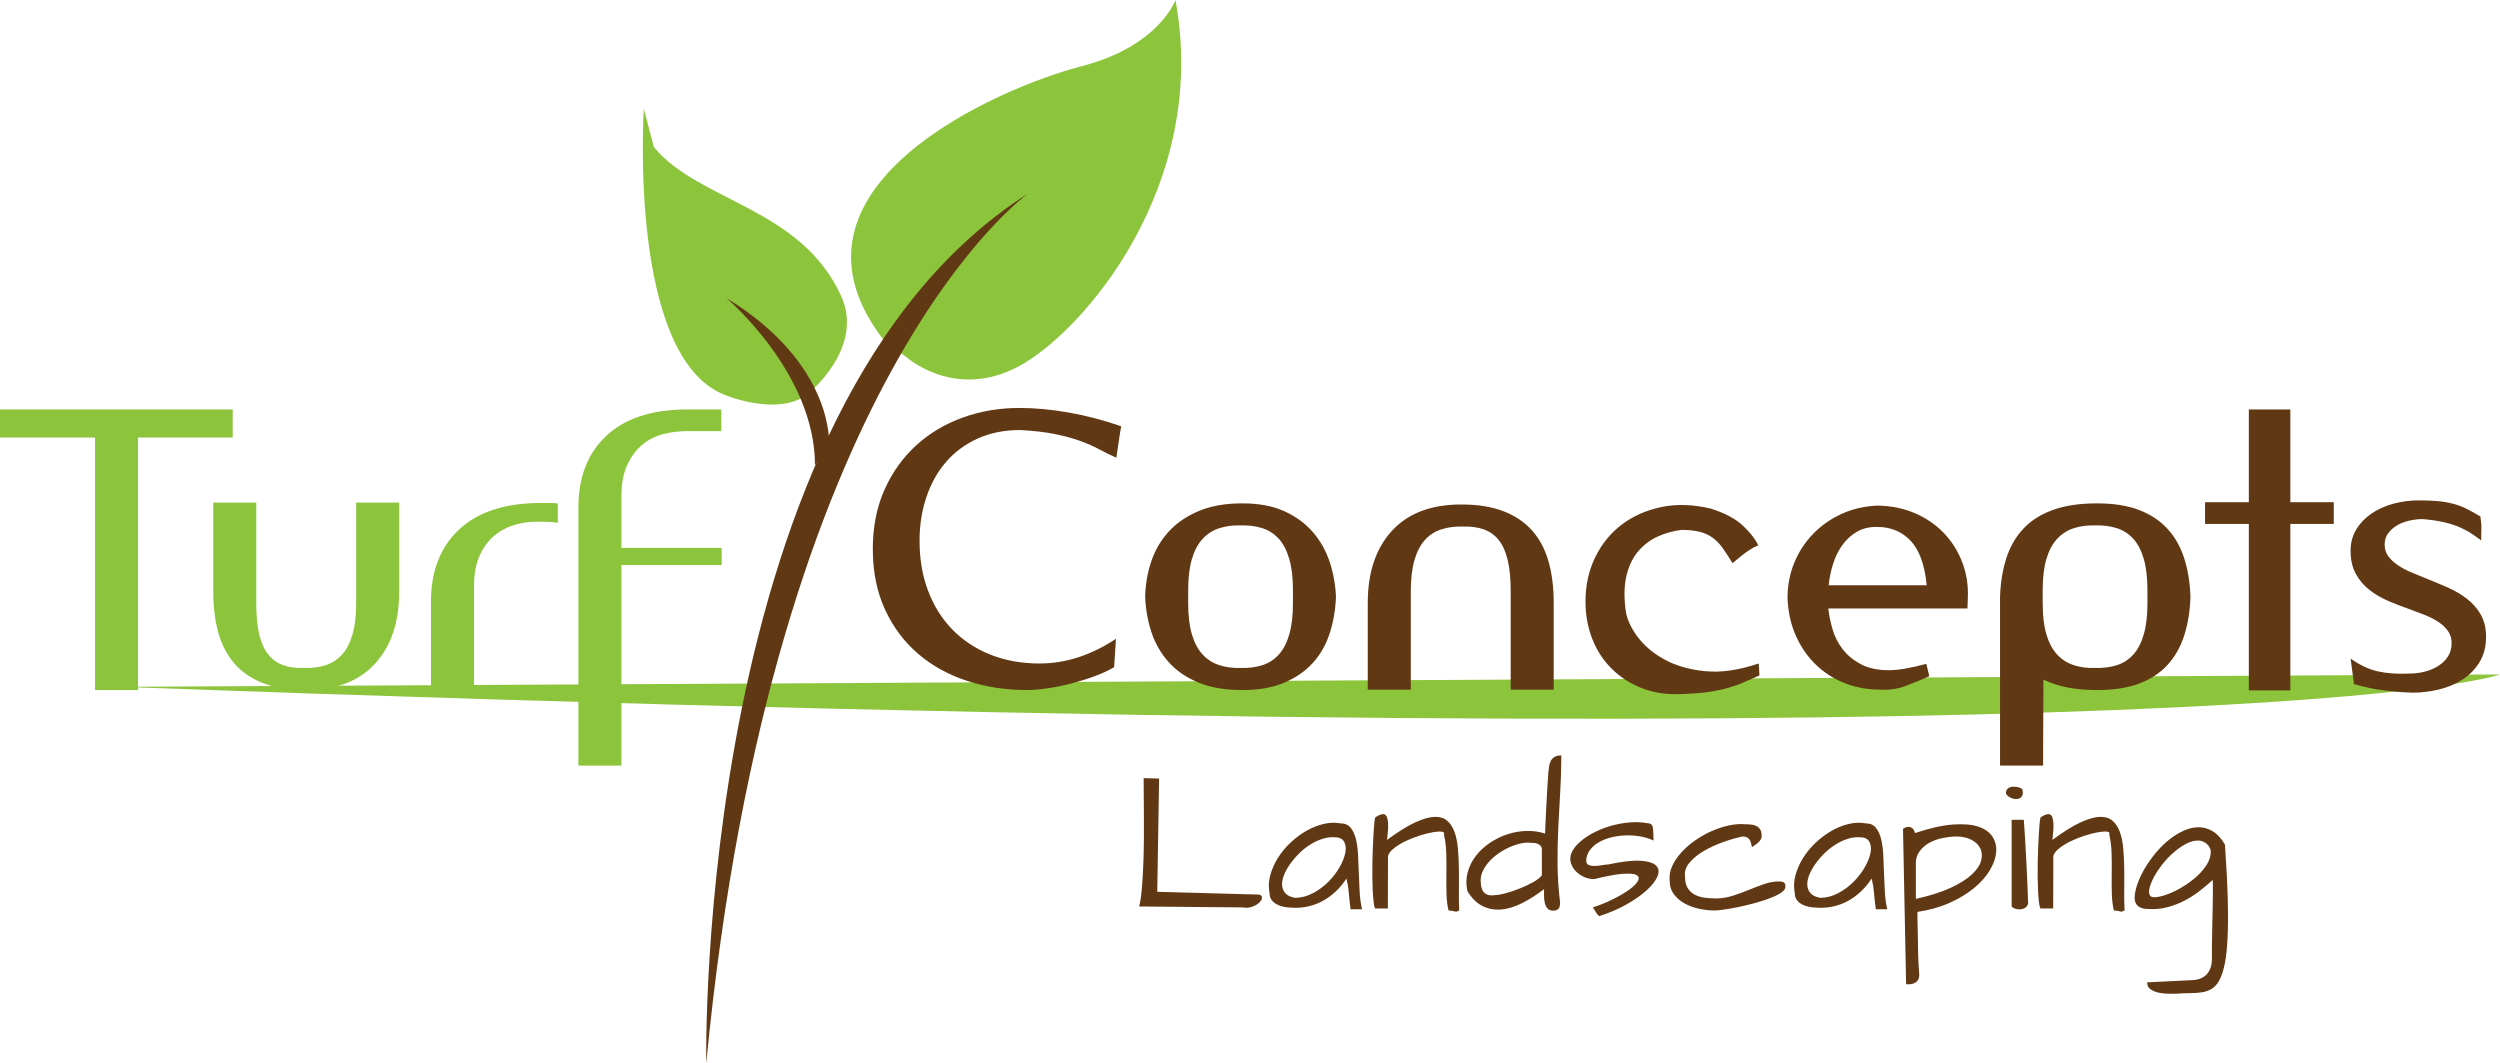
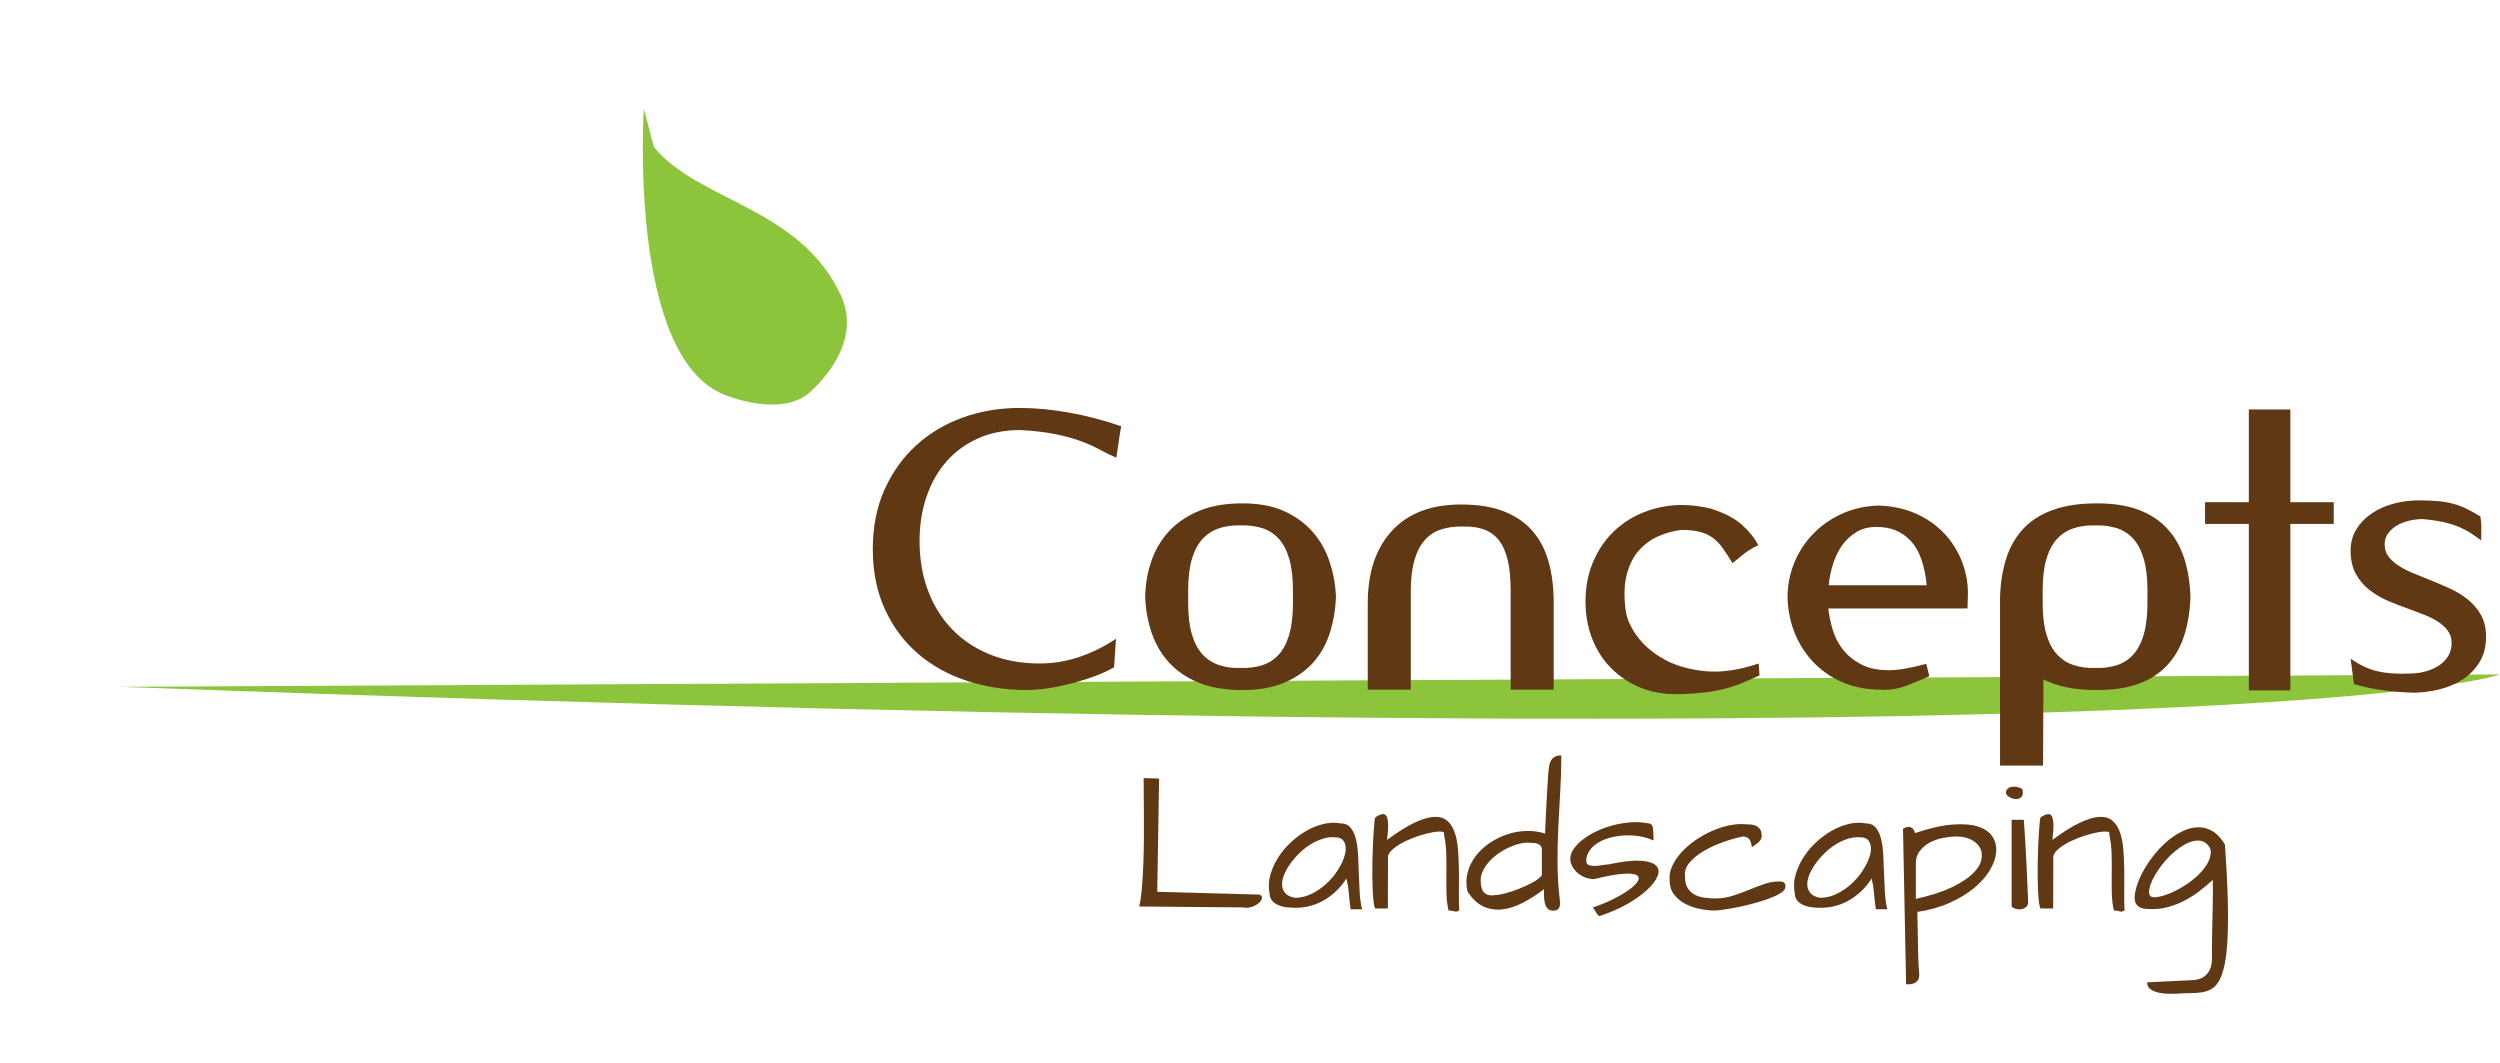
<svg xmlns="http://www.w3.org/2000/svg" id="Layer_2" viewBox="0 0 379.316 161.332">
  <defs>
    <style>.cls-1{fill:#8cc43b;}.cls-2{fill:#613814;}</style>
  </defs>
  <g id="Layer_1-2">
    <path class="cls-1" d="M18.225,104.209l361.09-1.879s-35.733,13.791-361.09,1.879" />
    <path class="cls-1" d="M122.433,59.889s8.833-6.964,5.194-14.973c-6.111-13.444-21.694-14.36-28.417-22.61l-1.527-5.806s-2.445,37.584,12.222,43.389c0,0,7.945,3.362,12.528,0" />
-     <path class="cls-1" d="M137.404,54.083s7.333,6.723,17.111,1.528c9.778-5.195,29.028-27.5,23.834-55.611,0,0-2.445,7.028-14.362,10.083-11.916,3.056-48.277,18.335-29.638,41.862l3.055,2.138Z" />
-     <path class="cls-2" d="M107.154,161.332s-1.833-99.917,48.89-132c0,0-38.807,27.195-48.89,132" />
-     <path class="cls-2" d="M125.793,67.527s.917-12.22-15.583-22.304c0,0,13.444,11.305,13.444,25.36l2.139-3.056Z" />
-     <path class="cls-1" d="M109.442,65.418v-3.292h-5.336c-5.298,.038-9.347,1.381-12.147,4.03-2.801,2.649-4.201,6.263-4.201,10.842v39.167h6.528v-30.426h15.213v-2.611h-15.213v-7.89c0-1.854,.293-3.415,.88-4.683,.587-1.268,1.343-2.289,2.271-3.065,.927-.776,1.977-1.315,3.15-1.618,1.173-.303,2.346-.454,3.519-.454h5.336Zm-27.36,10.899c-5.412,0-9.546,1.334-12.403,4.002-2.857,2.668-4.286,6.31-4.286,10.927v13.453h6.528v-15.724c0-1.892,.293-3.472,.88-4.74,.587-1.268,1.353-2.28,2.299-3.037,.946-.757,2.006-1.296,3.179-1.618,1.173-.322,2.346-.464,3.519-.425,.454,0,.927,.009,1.419,.028,.492,.019,.965,.066,1.419,.142v-2.952c-.416-.038-.851-.057-1.306-.057h-1.249Zm-43.198,15.213v-15.27h-6.528v13.51c0,2.308,.255,4.38,.766,6.215,.511,1.835,1.325,3.397,2.441,4.683,1.116,1.287,2.564,2.28,4.342,2.98,1.779,.7,3.936,1.05,6.471,1.05,4.579,0,8.089-1.334,10.53-4.002,2.441-2.668,3.661-6.31,3.661-10.927v-13.51h-6.528v15.27c0,1.892-.189,3.482-.568,4.768-.378,1.287-.918,2.308-1.618,3.065-.7,.757-1.542,1.287-2.526,1.589s-2.062,.435-3.235,.397c-1.173,.038-2.214-.104-3.122-.426-.908-.322-1.665-.861-2.271-1.618-.606-.757-1.06-1.769-1.362-3.037-.303-1.268-.454-2.848-.454-4.74Zm-3.576-25.147v-4.257H0v4.257H14.418v38.316h6.528v-38.316h14.361Z" />
    <path class="cls-2" d="M365.506,102.201c-1.816,.076-3.396-.038-4.74-.341-1.344-.303-2.715-.946-4.116-1.93l.511,3.86c1.551,.454,3.075,.776,4.569,.965,1.495,.189,2.961,.303,4.399,.341,1.287,0,2.592-.161,3.917-.482,1.324-.322,2.517-.823,3.576-1.504,1.06-.681,1.921-1.561,2.583-2.64,.662-1.079,.994-2.356,.994-3.832,0-1.324-.265-2.45-.795-3.377s-1.22-1.722-2.072-2.384c-.852-.662-1.807-1.23-2.867-1.703-1.06-.473-2.119-.918-3.179-1.334-.833-.34-1.637-.671-2.413-.993-.775-.322-1.466-.691-2.072-1.107-.606-.416-1.088-.871-1.447-1.362-.36-.492-.539-1.079-.539-1.76,0-.643,.17-1.202,.511-1.674,.34-.473,.775-.871,1.305-1.192,.53-.322,1.145-.568,1.845-.738,.7-.17,1.409-.255,2.128-.255,1.249,.113,2.327,.274,3.236,.482,.908,.208,1.703,.463,2.384,.766,.681,.303,1.277,.624,1.788,.965,.511,.34,.993,.681,1.447,1.022,0-.568,.01-1.126,.028-1.675,.019-.549-.028-1.202-.142-1.958-.757-.454-1.457-.842-2.1-1.164-.643-.322-1.324-.577-2.043-.766-.719-.189-1.495-.322-2.327-.398-.833-.076-1.779-.114-2.838-.114-1.362,0-2.668,.17-3.917,.511-1.249,.34-2.356,.842-3.321,1.504-.965,.662-1.731,1.466-2.299,2.413-.568,.946-.852,2.006-.852,3.179,0,1.4,.265,2.583,.795,3.548,.53,.965,1.22,1.778,2.072,2.441,.852,.662,1.807,1.22,2.867,1.674,1.06,.454,2.138,.871,3.235,1.249,.833,.303,1.627,.606,2.384,.908,.757,.303,1.428,.652,2.015,1.05,.587,.397,1.06,.852,1.419,1.362,.359,.511,.539,1.107,.539,1.788,0,.757-.17,1.419-.511,1.987-.341,.568-.814,1.05-1.419,1.447-.605,.397-1.296,.7-2.072,.908-.776,.208-1.599,.312-2.469,.312m-11.41-25.998h-6.585v-14.077h-6.301v14.077h-6.641v3.292h6.641v25.26h6.301v-25.26h6.585v-3.292Zm-44.163,15.327v-1.987c0-1.892,.189-3.472,.567-4.74,.379-1.268,.918-2.28,1.618-3.037,.7-.757,1.542-1.296,2.526-1.618,.984-.322,2.062-.464,3.236-.426,1.173-.038,2.252,.095,3.235,.397,.984,.303,1.826,.833,2.526,1.589,.7,.757,1.24,1.779,1.618,3.065s.568,2.876,.568,4.768v1.987c0,1.892-.189,3.482-.568,4.768-.378,1.287-.918,2.308-1.618,3.065-.7,.757-1.542,1.287-2.526,1.589-.984,.303-2.062,.435-3.235,.397-1.173,.038-2.252-.104-3.236-.426-.984-.322-1.826-.861-2.526-1.618-.7-.757-1.239-1.769-1.618-3.037-.378-1.268-.567-2.848-.567-4.74Zm.113,11.58c1.098,.53,2.299,.927,3.605,1.192,1.306,.265,2.81,.398,4.513,.398,2.498,0,4.617-.322,6.358-.965,1.741-.643,3.179-1.58,4.314-2.81,1.135-1.23,1.986-2.715,2.554-4.456,.568-1.741,.889-3.709,.965-5.903-.076-2.195-.397-4.163-.965-5.904-.568-1.741-1.419-3.226-2.554-4.456-1.136-1.23-2.574-2.176-4.314-2.838-1.741-.662-3.86-.994-6.358-.994-2.611,0-4.835,.331-6.67,.994-1.835,.662-3.33,1.608-4.484,2.838-1.154,1.23-2.015,2.715-2.583,4.456-.568,1.741-.889,3.709-.965,5.904v25.601h6.528l.057-13.056Zm-25.373-23.16h.113c2.082,0,3.784,.7,5.109,2.1,1.324,1.4,2.138,3.652,2.441,6.755h-14.872c.113-1.135,.34-2.232,.681-3.292,.34-1.06,.804-1.996,1.391-2.81,.587-.814,1.306-1.476,2.157-1.986,.852-.511,1.845-.766,2.98-.766Zm13.85,12.375c0-.227,.009-.52,.028-.88,.019-.359,.028-.634,.028-.823,.076-1.854-.208-3.623-.851-5.308-.643-1.684-1.571-3.16-2.782-4.428-1.211-1.268-2.668-2.271-4.371-3.008-1.703-.738-3.595-1.126-5.676-1.164-1.968,.076-3.784,.492-5.45,1.249-1.665,.757-3.112,1.769-4.342,3.037-1.23,1.268-2.186,2.734-2.867,4.399-.681,1.665-1.022,3.444-1.022,5.336,.076,2.043,.482,3.917,1.22,5.62,.738,1.703,1.731,3.169,2.98,4.399,1.249,1.23,2.715,2.186,4.399,2.867,1.684,.681,3.529,1.022,5.535,1.022,1.324,.076,2.592-.114,3.803-.568,1.211-.454,2.403-.946,3.576-1.476l-.454-1.873c-2.384,.643-4.276,.965-5.676,.965-1.703,0-3.122-.303-4.257-.908-1.135-.606-2.053-1.362-2.753-2.271-.7-.908-1.211-1.911-1.533-3.009-.322-1.097-.539-2.157-.653-3.179h21.116Zm-43.425-11.921c1.098,0,2.025,.095,2.782,.284,.757,.189,1.419,.492,1.987,.908,.568,.416,1.078,.946,1.532,1.589,.454,.643,.946,1.4,1.476,2.271,1.06-.908,1.864-1.542,2.413-1.902,.549-.359,.946-.587,1.192-.681,.246-.095,.359-.132,.341-.113-.019,.019-.066-.047-.142-.199-.416-.871-1.173-1.816-2.271-2.838-1.098-1.022-2.706-1.873-4.825-2.554-2.725-.643-5.241-.719-7.55-.227-2.308,.492-4.314,1.391-6.017,2.696-1.703,1.306-3.037,2.961-4.002,4.967-.965,2.006-1.447,4.219-1.447,6.641,0,2.043,.34,3.936,1.022,5.676,.681,1.741,1.646,3.236,2.895,4.484,1.249,1.249,2.725,2.224,4.428,2.923,1.703,.7,3.576,1.031,5.62,.994,1.778-.038,3.283-.142,4.513-.312,1.23-.17,2.299-.388,3.207-.653,.908-.265,1.722-.558,2.441-.88,.719-.322,1.476-.653,2.271-.994l-.113-1.816c-3.028,1.022-5.752,1.41-8.174,1.164-2.422-.246-4.494-.852-6.215-1.817-1.722-.965-3.084-2.138-4.087-3.519-1.003-1.381-1.58-2.715-1.731-4.002-.265-2.119-.199-3.917,.199-5.393,.397-1.476,1.012-2.677,1.845-3.604s1.807-1.637,2.923-2.129c1.116-.492,2.28-.814,3.491-.965Zm-25.884,9.309v14.929h6.528v-13.169c0-2.308-.255-4.38-.766-6.215-.511-1.835-1.325-3.397-2.441-4.683-1.116-1.287-2.564-2.28-4.342-2.98-1.779-.7-3.936-1.05-6.471-1.05-4.579,0-8.089,1.334-10.53,4.002-2.441,2.668-3.661,6.31-3.661,10.927v13.169h6.528v-14.929c0-1.892,.189-3.482,.568-4.768,.378-1.287,.918-2.308,1.618-3.065,.7-.757,1.542-1.287,2.526-1.589,.984-.303,2.062-.435,3.236-.397,1.173-.038,2.214,.104,3.122,.426,.908,.322,1.665,.861,2.271,1.618,.606,.757,1.06,1.769,1.362,3.037,.303,1.268,.454,2.848,.454,4.74Zm-48.931,1.817v-1.987c0-1.892,.189-3.472,.568-4.74,.378-1.268,.918-2.28,1.618-3.037,.7-.757,1.542-1.296,2.526-1.618,.984-.322,2.062-.464,3.236-.426,1.173-.038,2.252,.095,3.236,.397,.984,.303,1.826,.833,2.526,1.589,.7,.757,1.239,1.779,1.618,3.065s.568,2.876,.568,4.768v1.987c0,1.892-.189,3.482-.568,4.768-.378,1.287-.918,2.308-1.618,3.065-.7,.757-1.542,1.287-2.526,1.589-.984,.303-2.062,.435-3.236,.397-1.173,.038-2.252-.104-3.236-.426-.984-.322-1.826-.861-2.526-1.618-.7-.757-1.24-1.769-1.618-3.037-.379-1.268-.568-2.848-.568-4.74Zm8.231-15.156c-2.611,0-4.844,.397-6.698,1.192-1.855,.795-3.368,1.845-4.541,3.151-1.173,1.305-2.043,2.81-2.611,4.513-.568,1.703-.871,3.482-.908,5.336,.076,1.892,.397,3.69,.965,5.393,.568,1.703,1.438,3.207,2.611,4.513,1.173,1.306,2.677,2.337,4.513,3.094,1.835,.757,4.059,1.135,6.67,1.135,2.498,0,4.627-.379,6.386-1.135,1.76-.757,3.207-1.769,4.342-3.037,1.135-1.268,1.977-2.762,2.526-4.484,.549-1.722,.861-3.548,.936-5.478-.076-1.854-.397-3.633-.965-5.336-.568-1.703-1.419-3.207-2.554-4.513-1.135-1.306-2.573-2.356-4.314-3.151-1.741-.795-3.86-1.192-6.358-1.192Zm-19.186,20.549c-1.816,1.211-3.699,2.138-5.648,2.782-1.949,.643-3.926,.965-5.932,.965-2.762,0-5.27-.454-7.521-1.362-2.252-.908-4.172-2.186-5.762-3.832-1.589-1.646-2.81-3.604-3.661-5.875-.852-2.271-1.277-4.787-1.277-7.55,0-2.384,.35-4.607,1.05-6.67,.7-2.062,1.703-3.841,3.008-5.336,1.306-1.495,2.905-2.668,4.797-3.519,1.892-.852,4.03-1.277,6.414-1.277,2.082,.113,3.86,.322,5.336,.625,1.476,.303,2.753,.653,3.832,1.05,1.079,.397,2.034,.823,2.867,1.277,.833,.454,1.684,.87,2.554,1.249,.113-.719,.236-1.552,.369-2.498,.132-.946,.255-1.703,.369-2.271-2.611-.908-5.241-1.599-7.89-2.072-2.649-.473-5.165-.71-7.55-.71-3.027,0-5.885,.482-8.571,1.447-2.687,.965-5.043,2.365-7.067,4.201-2.025,1.835-3.633,4.078-4.825,6.727-1.192,2.649-1.788,5.657-1.788,9.025,0,3.444,.615,6.5,1.845,9.168,1.23,2.668,2.904,4.91,5.024,6.727,2.119,1.817,4.598,3.188,7.436,4.115,2.838,.927,5.866,1.391,9.082,1.391,.908,0,1.94-.085,3.094-.255,1.154-.17,2.328-.407,3.519-.71,1.192-.303,2.365-.662,3.519-1.079,1.154-.416,2.185-.889,3.094-1.419l.284-4.314Z" />
    <path class="cls-2" d="M333.506,127.532c-.608,0-1.24,.18-1.896,.536-.656,.36-1.296,.816-1.912,1.36-.616,.548-1.184,1.156-1.7,1.828-.516,.672-.936,1.324-1.264,1.96-.328,.632-.54,1.2-.632,1.708-.096,.508-.016,.872,.232,1.092,.236,.14,.624,.16,1.172,.056,.548-.1,1.156-.292,1.828-.572,.672-.28,1.368-.648,2.088-1.104,.716-.452,1.372-.952,1.968-1.5,.592-.544,1.08-1.132,1.464-1.756,.384-.624,.576-1.256,.576-1.9,0-.232-.06-.456-.176-.668-.12-.208-.268-.392-.448-.548-.18-.156-.38-.28-.608-.364-.228-.088-.456-.128-.692-.128m-1.008,21.188c.612-.016,1.116-.12,1.512-.308,.4-.184,.72-.44,.96-.76,.244-.32,.416-.692,.516-1.112,.104-.424,.144-.884,.128-1.384-.012-.296-.016-.752-.008-1.36,.008-.608,.016-1.296,.032-2.064,.016-.764,.032-1.564,.048-2.4,.016-.836,.032-1.636,.048-2.404,.016-.764,.024-1.448,.024-2.048,0-.604-.008-1.06-.024-1.372-.564,.516-1.196,1.048-1.9,1.604-.704,.556-1.468,1.052-2.296,1.488-.828,.44-1.72,.788-2.672,1.044-.952,.256-1.968,.348-3.048,.268-.576,0-1.044-.14-1.404-.42-.36-.28-.54-.72-.54-1.312,.032-.672,.192-1.404,.48-2.192,.288-.788,.672-1.58,1.148-2.368,.476-.788,1.028-1.556,1.652-2.296,.628-.744,1.296-1.396,2.004-1.956,.712-.564,1.448-1.012,2.204-1.348,.756-.336,1.508-.504,2.252-.504,.74,0,1.452,.208,2.132,.62,.68,.416,1.292,1.084,1.84,2.004,.216,3.156,.36,5.892,.42,8.204,.064,2.312,.056,4.284-.024,5.916-.076,1.636-.22,2.968-.432,3.996-.212,1.032-.48,1.852-.808,2.464-.328,.608-.716,1.044-1.16,1.312-.448,.264-.948,.44-1.5,.528-.556,.084-1.16,.128-1.816,.128s-1.352,.032-2.088,.092h-1.124c-.484,0-.972-.052-1.464-.152-.492-.1-.92-.272-1.28-.516-.36-.24-.536-.596-.536-1.064l6.724-.328Zm-12.468-22.104c.108-.248-.008-.392-.352-.432-.344-.04-.812-.004-1.404,.104-.596,.108-1.26,.28-1.996,.516-.732,.236-1.432,.512-2.096,.832-.664,.32-1.24,.676-1.732,1.068-.496,.388-.796,.78-.904,1.172l-.024,7.968h-1.944c-.096-.22-.168-.568-.224-1.044-.056-.476-.096-1.04-.128-1.688-.032-.648-.052-1.352-.06-2.108-.008-.76-.004-1.524,.012-2.296,.016-.776,.04-1.532,.072-2.276,.032-.74,.064-1.416,.104-2.028,.04-.608,.08-1.12,.116-1.532,.04-.416,.084-.692,.132-.832,.172-.128,.364-.244,.584-.352,.22-.112,.436-.164,.656-.164,.28,.016,.472,.2,.576,.548,.1,.352,.152,.752,.152,1.196,0,.448-.028,.88-.084,1.3-.052,.424-.08,.712-.08,.868,1.624-1.204,3.024-2.076,4.196-2.624,1.172-.548,2.16-.836,2.964-.868,.804-.032,1.448,.156,1.932,.564,.484,.404,.86,.968,1.124,1.688,.268,.716,.444,1.556,.528,2.52,.088,.96,.136,1.972,.152,3.032,.016,1.064,.016,2.144,0,3.248-.016,1.1,0,2.152,.048,3.152-.188,.092-.316,.148-.388,.164-.068,.016-.148,.012-.232-.012-.088-.024-.2-.052-.34-.08-.14-.032-.36-.056-.656-.072-.188-.764-.292-1.64-.316-2.624-.024-.984-.028-1.992-.012-3.024,.016-1.032,.008-2.056-.024-3.072-.032-1.016-.148-1.952-.352-2.812Zm-15.68-6.212c0-.356,.1-.616,.304-.772,.204-.156,.444-.244,.728-.268,.28-.024,.56,.004,.844,.08,.28,.08,.484,.172,.608,.284,.14,.512,.116,.888-.072,1.124-.188,.232-.432,.364-.736,.384-.304,.024-.624-.04-.952-.196-.328-.156-.568-.368-.724-.636Zm2.716,3.984c.144,1.924,.268,3.968,.376,6.132,.112,2.164,.204,4.348,.284,6.548-.08,.316-.24,.54-.484,.68-.24,.144-.504,.216-.784,.224-.28,.008-.544-.036-.784-.128-.244-.096-.396-.22-.456-.376v-13.08h1.848Zm-10.216,2.532c-.612,0-1.284,.072-2.016,.212-.736,.14-1.42,.38-2.052,.716-.632,.336-1.152,.788-1.56,1.36-.404,.568-.584,1.276-.536,2.12v5.06c2.172-.484,3.952-1.052,5.34-1.708,1.392-.656,2.46-1.336,3.2-2.04,.744-.704,1.2-1.4,1.372-2.084,.172-.688,.124-1.304-.14-1.84-.268-.54-.72-.976-1.36-1.304-.64-.328-1.392-.492-2.248-.492Zm-8.112-1.148c.064-.06,.18-.132,.352-.208,.172-.08,.352-.116,.54-.108,.188,.008,.368,.084,.54,.224,.172,.14,.296,.38,.372,.724,2.236-.748,4.152-1.18,5.744-1.3,1.592-.116,2.892-.008,3.892,.328,1,.336,1.716,.852,2.156,1.548,.436,.696,.616,1.476,.536,2.344-.076,.868-.4,1.776-.972,2.732-.568,.952-1.368,1.848-2.388,2.692-1.024,.844-2.26,1.592-3.704,2.24-1.448,.648-3.076,1.104-4.888,1.372,0,.216,.004,.56,.012,1.028,.008,.472,.02,1,.036,1.596,.016,.592,.028,1.22,.036,1.876,.008,.656,.016,1.284,.032,1.884,.016,.604,.036,1.148,.06,1.632,.024,.484,.052,.844,.084,1.076,.092,.72-.048,1.232-.424,1.536-.376,.304-.892,.416-1.548,.34l-.468-23.556Zm-6.536,1.268c-.608-.048-1.24,.032-1.888,.244-.648,.212-1.272,.508-1.876,.892-.6,.38-1.164,.836-1.684,1.36-.524,.524-.984,1.064-1.372,1.628-.392,.564-.692,1.12-.904,1.676-.212,.552-.296,1.064-.256,1.536,.04,.468,.216,.864,.528,1.192,.312,.328,.796,.548,1.452,.66,.936-.016,1.84-.256,2.708-.716,.864-.46,1.64-1.032,2.32-1.712,.68-.68,1.244-1.412,1.7-2.204,.452-.788,.744-1.52,.876-2.192,.132-.672,.076-1.232-.176-1.684-.248-.456-.724-.68-1.428-.68Zm1.78,6.256c-.452,.704-.976,1.34-1.568,1.912-.596,.568-1.248,1.052-1.96,1.452-.708,.4-1.484,.692-2.32,.88-.836,.188-1.712,.24-2.636,.164-.328,0-.68-.04-1.056-.12-.372-.076-.72-.2-1.04-.372-.32-.172-.584-.4-.788-.68-.2-.284-.304-.636-.304-1.056-.172-.876-.136-1.76,.108-2.66,.24-.9,.62-1.764,1.136-2.6,.516-.836,1.148-1.612,1.896-2.324,.752-.708,1.552-1.312,2.404-1.804,.852-.492,1.728-.848,2.624-1.064,.9-.22,1.772-.252,2.616-.096,.64,0,1.14,.212,1.5,.636,.356,.42,.628,.984,.808,1.684,.18,.704,.292,1.512,.34,2.428,.044,.912,.084,1.856,.116,2.824,.032,.968,.076,1.924,.128,2.872,.056,.944,.176,1.808,.364,2.588h-1.736c-.076-.532-.136-1-.176-1.404-.036-.408-.072-.788-.104-1.14-.032-.352-.072-.692-.128-1.02-.056-.328-.128-.692-.224-1.1Zm-30.656,.236c-.06-.72,.072-1.436,.4-2.144,.328-.712,.784-1.392,1.372-2.04,.584-.648,1.272-1.252,2.06-1.804,.792-.556,1.624-1.028,2.496-1.42,.876-.392,1.764-.684,2.66-.88,.9-.192,1.748-.252,2.544-.176,.296,0,.592,.016,.892,.048,.296,.032,.556,.112,.784,.236,.228,.124,.412,.304,.552,.54,.14,.232,.208,.552,.208,.96,0,.204-.048,.38-.152,.536-.1,.16-.224,.308-.372,.448-.152,.14-.312,.264-.484,.376-.168,.108-.328,.216-.468,.328-.044-.22-.092-.428-.14-.624-.048-.192-.12-.364-.224-.516-.1-.148-.232-.264-.396-.348-.164-.088-.38-.132-.644-.132-.924,.188-1.92,.472-2.988,.856-1.072,.384-2.056,.84-2.956,1.372-.896,.532-1.62,1.128-2.168,1.792-.544,.664-.756,1.38-.632,2.144,0,.688,.132,1.244,.4,1.664,.264,.424,.612,.752,1.044,.984,.428,.236,.92,.392,1.476,.472,.552,.076,1.12,.116,1.696,.116,.892,0,1.756-.132,2.592-.4,.836-.264,1.652-.56,2.448-.888,.796-.328,1.58-.628,2.344-.892,.768-.264,1.516-.4,2.252-.4,.124,0,.252,.008,.384,.024,.136,.016,.252,.06,.352,.128,.104,.072,.172,.172,.212,.308,.04,.132,.036,.316-.012,.548-.076,.284-.356,.564-.832,.844-.476,.284-1.064,.548-1.756,.796-.696,.252-1.456,.488-2.276,.704-.82,.22-1.616,.408-2.388,.564-.776,.156-1.472,.276-2.088,.364-.616,.084-1.072,.128-1.372,.128-.688,0-1.428-.08-2.224-.236-.8-.156-1.536-.412-2.216-.772-.68-.36-1.248-.832-1.7-1.416-.452-.588-.68-1.32-.68-2.192Zm-11.648,4.148c1.108-.36,2.144-.784,3.104-1.268,.96-.484,1.764-.96,2.416-1.428,.648-.468,1.084-.904,1.312-1.3,.224-.4,.164-.7-.188-.904-.352-.204-1.044-.268-2.076-.2-1.032,.072-2.492,.34-4.38,.808-.564-.012-1.068-.124-1.512-.324-.448-.204-.824-.456-1.14-.752-.312-.296-.548-.62-.712-.972-.164-.352-.248-.692-.248-1.02,0-.516,.176-1.028,.528-1.536,.352-.508,.824-.988,1.42-1.44,.592-.452,1.28-.864,2.06-1.232,.78-.368,1.604-.664,2.46-.888,.86-.228,1.74-.376,2.64-.448,.896-.068,1.76-.028,2.588,.128,.468,0,.744,.208,.82,.624,.08,.412,.116,1.08,.116,2.004-.64-.3-1.332-.508-2.072-.636-.744-.124-1.488-.168-2.24-.14-.748,.032-1.476,.14-2.18,.316-.7,.18-1.324,.432-1.86,.752-.54,.32-.984,.716-1.324,1.184-.344,.468-.524,1-.54,1.592,0,.328,.128,.544,.384,.644,.26,.104,.564,.152,.916,.144,.352-.008,.72-.048,1.1-.12,.384-.068,.692-.104,.928-.104,2.108-.452,3.748-.64,4.92-.564,1.172,.08,1.964,.328,2.368,.752,.408,.42,.468,.964,.188,1.628-.28,.664-.824,1.364-1.628,2.096-.804,.736-1.824,1.452-3.06,2.148-1.236,.692-2.6,1.284-4.1,1.768-.08,0-.164-.06-.26-.176-.092-.116-.192-.256-.292-.412-.1-.156-.192-.304-.268-.444-.08-.14-.144-.236-.188-.28Zm-16.996-3.68c.032,.72,.24,1.228,.624,1.536,.38,.304,.916,.392,1.604,.268,.328,0,.832-.088,1.512-.268,.68-.18,1.384-.416,2.108-.704,.728-.288,1.412-.608,2.052-.96,.64-.352,1.092-.708,1.36-1.068v-3.892c0-.232-.06-.42-.176-.56-.116-.14-.268-.248-.444-.316-.18-.072-.368-.116-.564-.132-.196-.012-.364-.02-.504-.02-.42-.064-.912-.036-1.464,.08-.556,.116-1.124,.304-1.712,.564-.584,.256-1.156,.576-1.712,.96-.552,.384-1.04,.812-1.464,1.288-.42,.476-.748,.988-.984,1.536-.236,.548-.312,1.108-.236,1.688Zm9.588,.912c-1.08,.828-2.16,1.52-3.248,2.076-1.084,.556-2.128,.888-3.128,.996-1,.108-1.948-.044-2.848-.456-.896-.416-1.7-1.184-2.4-2.308-.22-1.016-.204-1.98,.044-2.884,.252-.908,.664-1.736,1.244-2.484,.576-.752,1.28-1.404,2.108-1.96,.828-.552,1.712-.988,2.648-1.3,.94-.312,1.904-.484,2.896-.516,.992-.028,1.94,.104,2.848,.4,0-.236,.012-.592,.036-1.08,.024-.484,.048-1.028,.08-1.64,.032-.608,.064-1.248,.096-1.92,.028-.672,.064-1.312,.104-1.924,.04-.608,.076-1.152,.104-1.628,.032-.476,.056-.832,.072-1.064,.032-.376,.076-.72,.128-1.032,.056-.312,.152-.588,.292-.82,.144-.236,.332-.42,.576-.552,.244-.132,.568-.2,.972-.2,0,1.876-.056,3.704-.164,5.484-.108,1.784-.208,3.576-.292,5.38-.088,1.804-.124,3.644-.116,5.52,.008,1.876,.136,3.852,.384,5.928,0,.456-.08,.776-.244,.96-.164,.188-.444,.284-.832,.284-.376,0-.66-.12-.856-.364-.196-.244-.328-.532-.4-.868-.068-.336-.104-.692-.104-1.064v-.964Zm-15.188-8.296c.108-.248-.008-.392-.352-.432-.344-.04-.812-.004-1.404,.104-.596,.108-1.26,.28-1.996,.516-.732,.236-1.432,.512-2.096,.832-.664,.32-1.24,.676-1.732,1.068-.496,.388-.796,.78-.904,1.172l-.024,7.968h-1.944c-.096-.22-.168-.568-.224-1.044-.056-.476-.096-1.04-.128-1.688-.032-.648-.052-1.352-.06-2.108-.008-.76-.004-1.524,.012-2.296,.016-.776,.04-1.532,.072-2.276,.032-.74,.064-1.416,.104-2.028,.04-.608,.08-1.12,.116-1.532,.04-.416,.084-.692,.132-.832,.172-.128,.364-.244,.584-.352,.22-.112,.436-.164,.656-.164,.28,.016,.472,.2,.576,.548,.1,.352,.152,.752,.152,1.196,0,.448-.028,.88-.084,1.3-.052,.424-.08,.712-.08,.868,1.624-1.204,3.024-2.076,4.196-2.624,1.172-.548,2.16-.836,2.964-.868,.804-.032,1.448,.156,1.932,.564,.484,.404,.86,.968,1.124,1.688,.268,.716,.444,1.556,.528,2.52,.088,.96,.136,1.972,.152,3.032,.016,1.064,.016,2.144,0,3.248-.016,1.1,0,2.152,.048,3.152-.188,.092-.316,.148-.388,.164-.068,.016-.148,.012-.232-.012-.088-.024-.2-.052-.34-.08-.14-.032-.36-.056-.656-.072-.188-.764-.292-1.64-.316-2.624-.024-.984-.028-1.992-.012-3.024,.016-1.032,.008-2.056-.024-3.072-.032-1.016-.148-1.952-.352-2.812Zm-16.568,.424c-.608-.048-1.24,.032-1.888,.244-.648,.212-1.272,.508-1.876,.892-.6,.38-1.164,.836-1.684,1.36-.524,.524-.984,1.064-1.372,1.628-.392,.564-.692,1.12-.904,1.676-.212,.552-.296,1.064-.256,1.536,.04,.468,.216,.864,.528,1.192,.312,.328,.796,.548,1.452,.66,.936-.016,1.84-.256,2.708-.716,.864-.46,1.64-1.032,2.32-1.712,.68-.68,1.244-1.412,1.7-2.204,.452-.788,.744-1.52,.876-2.192,.132-.672,.076-1.232-.176-1.684-.248-.456-.724-.68-1.428-.68Zm1.78,6.256c-.452,.704-.976,1.34-1.568,1.912-.596,.568-1.248,1.052-1.96,1.452-.708,.4-1.484,.692-2.32,.88-.836,.188-1.712,.24-2.636,.164-.328,0-.68-.04-1.056-.12-.372-.076-.72-.2-1.04-.372-.32-.172-.584-.4-.788-.68-.2-.284-.304-.636-.304-1.056-.172-.876-.136-1.76,.108-2.66,.24-.9,.62-1.764,1.136-2.6,.516-.836,1.148-1.612,1.896-2.324,.752-.708,1.552-1.312,2.404-1.804,.852-.492,1.728-.848,2.624-1.064,.9-.22,1.772-.252,2.616-.096,.64,0,1.14,.212,1.5,.636,.356,.42,.628,.984,.808,1.684,.18,.704,.292,1.512,.34,2.428,.044,.912,.084,1.856,.116,2.824,.032,.968,.076,1.924,.128,2.872,.056,.944,.176,1.808,.364,2.588h-1.736c-.076-.532-.136-1-.176-1.404-.036-.408-.072-.788-.104-1.14-.032-.352-.072-.692-.128-1.02-.056-.328-.128-.692-.224-1.1Zm-31.452,4.244c.172-.672,.304-1.556,.4-2.652,.092-1.092,.168-2.284,.224-3.572,.052-1.288,.084-2.616,.092-3.984,.008-1.368,.008-2.66,0-3.88-.008-1.22-.016-2.304-.024-3.256-.008-.956-.012-1.664-.012-2.136l2.344,.072-.28,17.18,15.444,.42c.328,.096,.476,.268,.448,.516-.032,.252-.18,.496-.448,.74-.264,.24-.62,.44-1.064,.596-.448,.156-.912,.188-1.396,.096l-15.728-.14Z" />
  </g>
</svg>